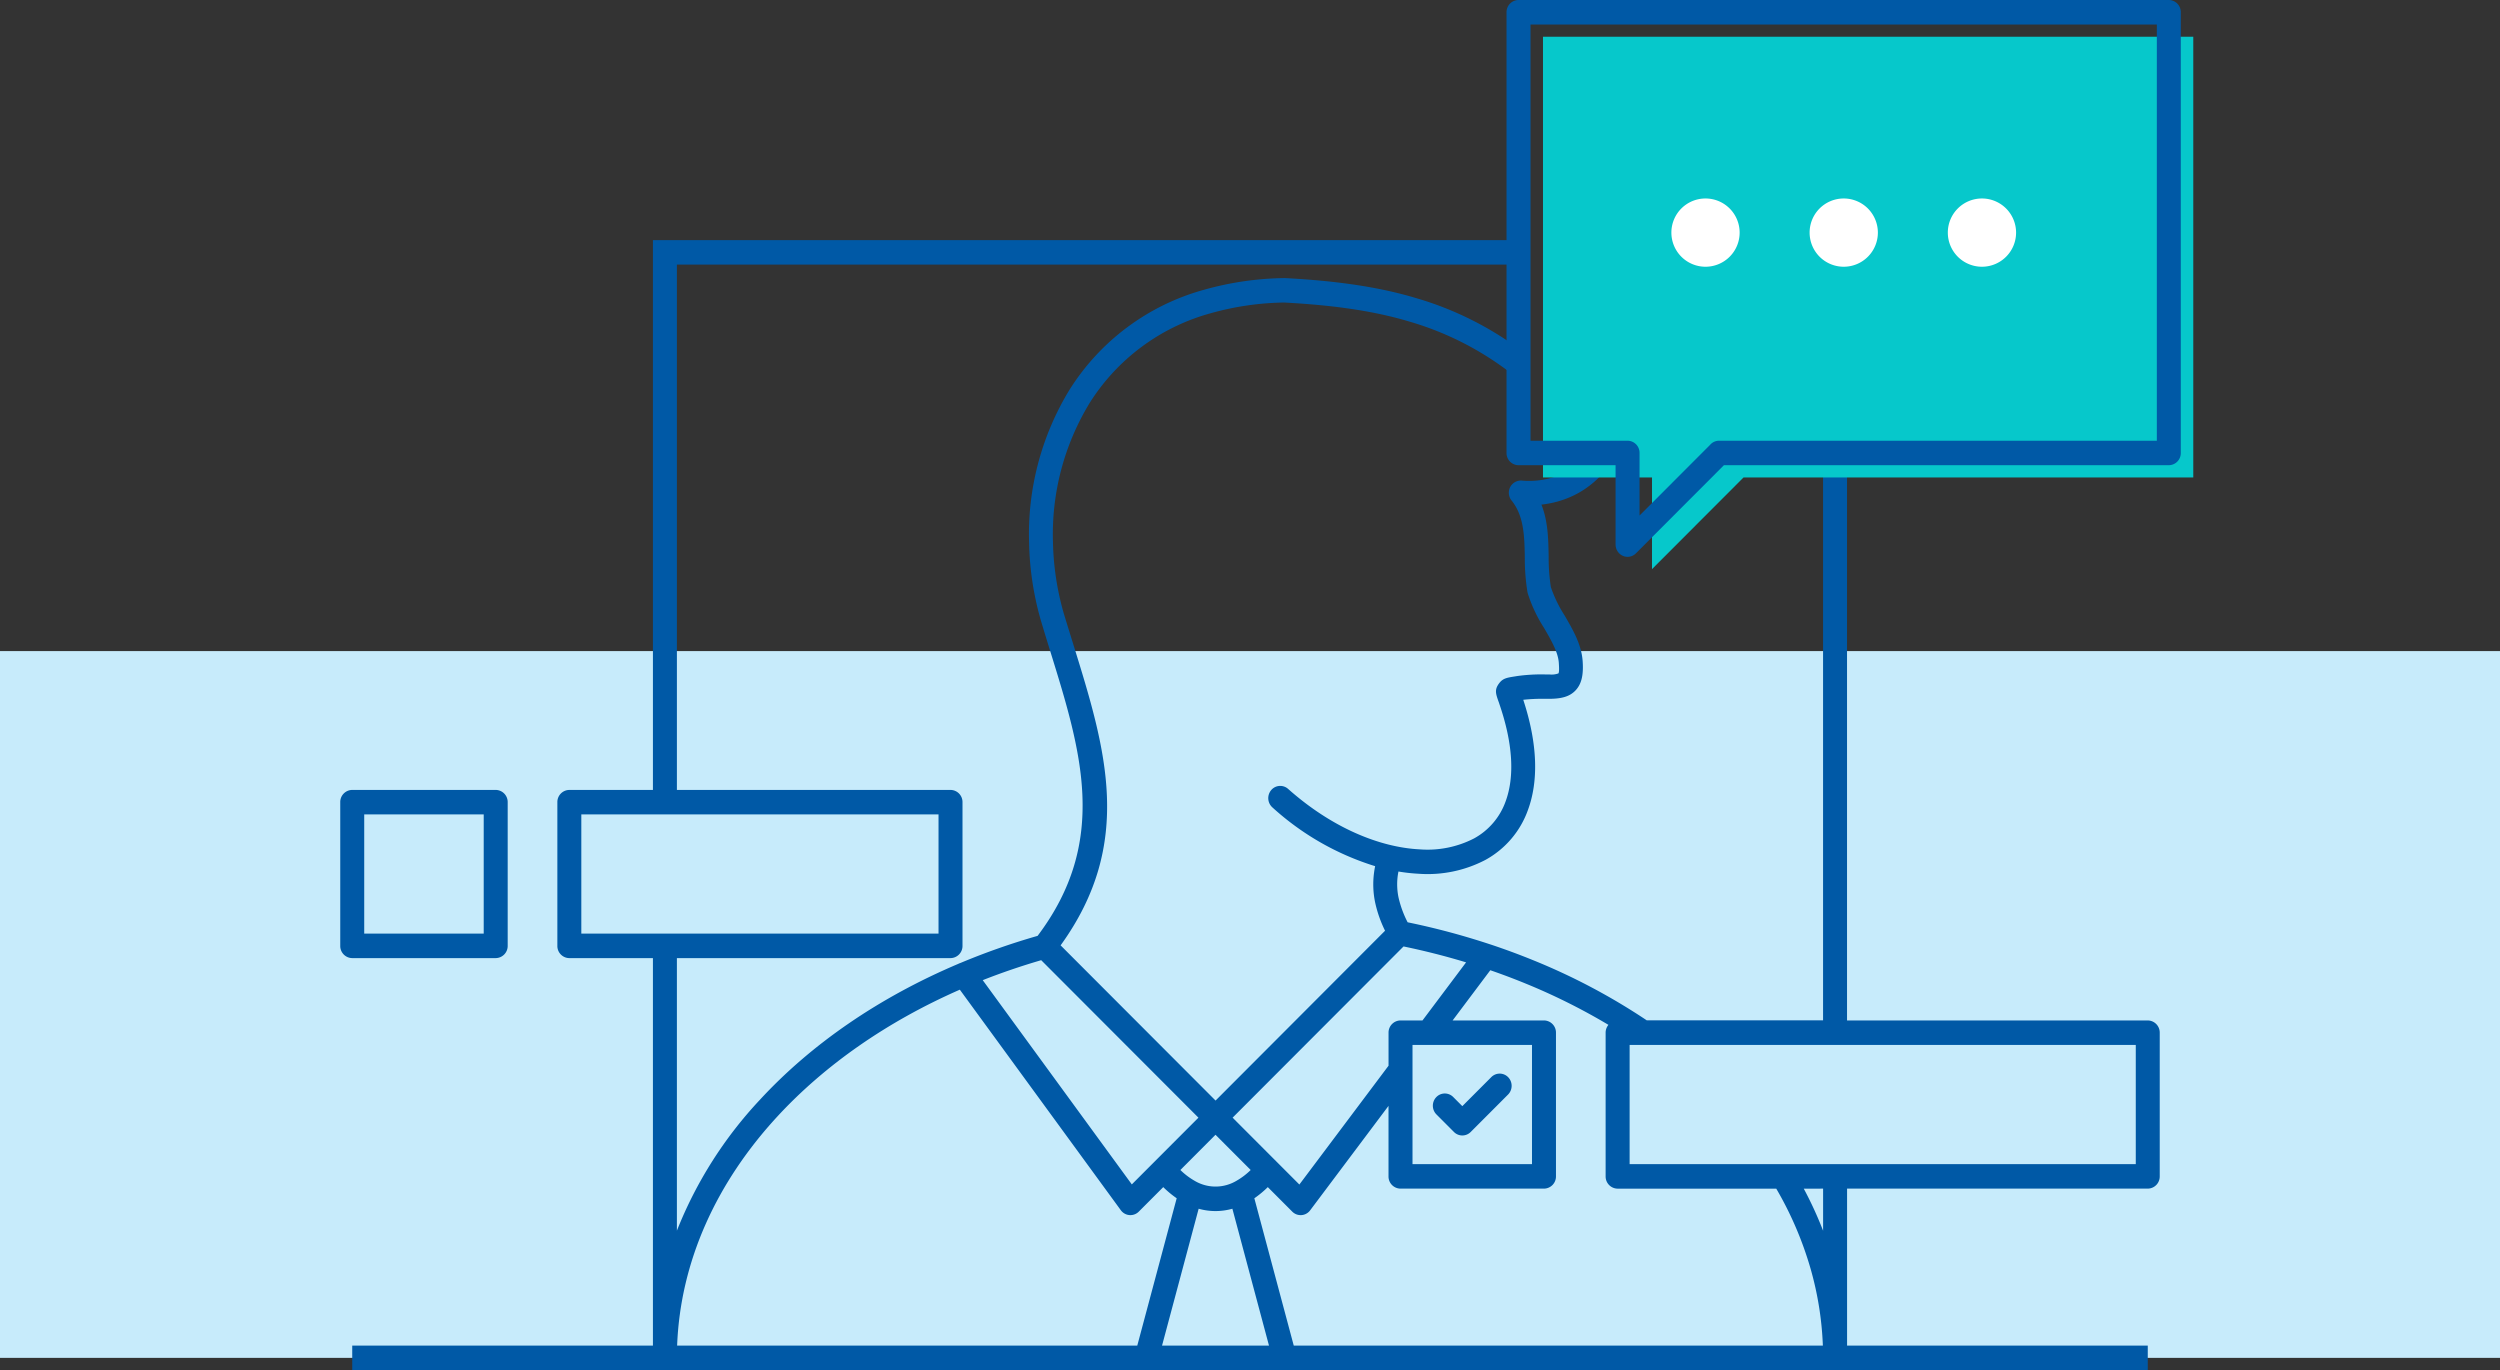
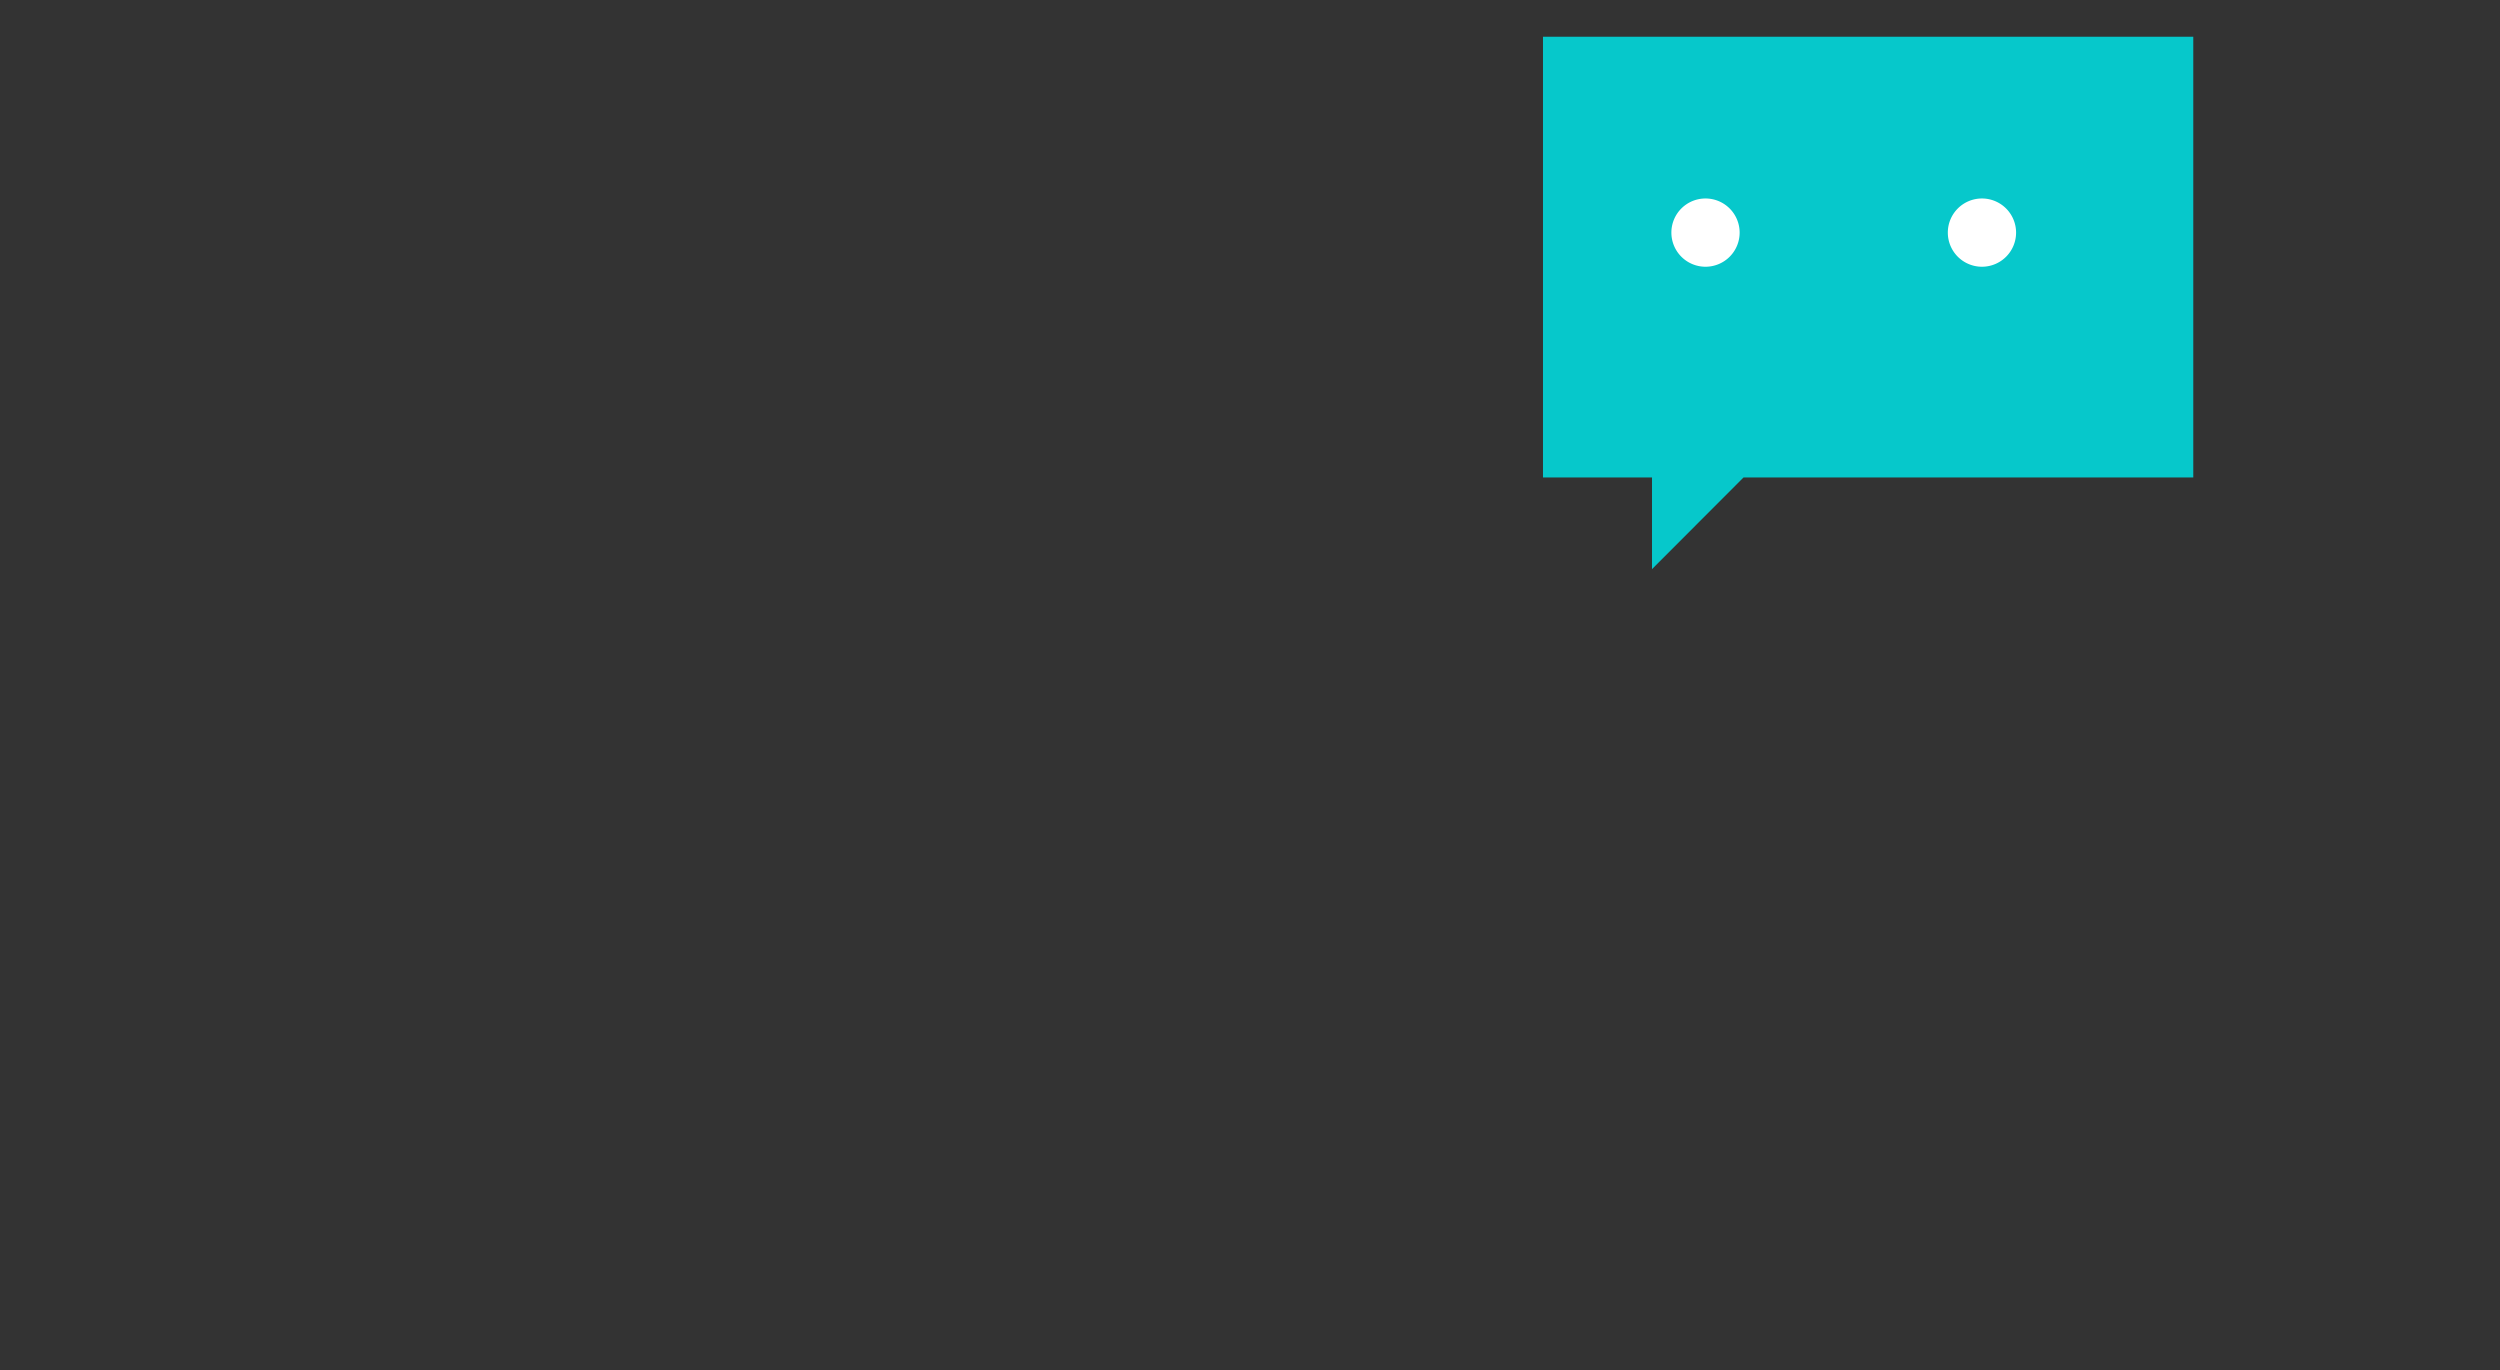
<svg xmlns="http://www.w3.org/2000/svg" width="562" height="308" viewBox="0 0 562 308">
  <rect x="0" y="0" width="562" height="308" fill="#333333" stroke="none" />
-   <polygon points="562 305.248 0 305.248 0 146.365 562 146.365 562 305.248 562 305.248" fill="#c7ebfb" fill-rule="evenodd" />
-   <path d="M742.807,289.446h-189.2V407.535h61.511a2.724,2.724,0,0,1,2.693,2.754v32.3a2.724,2.724,0,0,1-2.693,2.754H553.606v61.273a93.14,93.14,0,0,1,18.689-29.456c11.573-12.536,26.814-23,44.547-30.517a2.729,2.729,0,0,1,.483-.2,156.946,156.946,0,0,1,17.367-6.1c16.075-21.289,9.822-41.479,2.895-63.825-.588-1.9-1.188-3.83-2.18-7.144l-.006-.023h0a67.828,67.828,0,0,1-2.623-17.415,62.246,62.246,0,0,1,9.107-34.385,52.053,52.053,0,0,1,30.248-22.46,69.582,69.582,0,0,1,18-2.616c.064,0,.126,0,.189,0v0c11.451.614,21.033,1.94,29.724,4.577a73.917,73.917,0,0,1,24.019,12.208,2.788,2.788,0,0,1,.578,3.841l-.017.026a2.653,2.653,0,0,1-3.741.567,68.624,68.624,0,0,0-22.355-11.369c-8.245-2.5-17.419-3.768-28.426-4.359a64.292,64.292,0,0,0-16.518,2.417,46.736,46.736,0,0,0-27.175,20.136,56.694,56.694,0,0,0-8.264,31.31,62.29,62.29,0,0,0,2.413,15.973h0c.445,1.483,1.313,4.277,2.174,7.057,7.248,23.383,13.8,44.545-2.868,67.617l34.833,34.891L711.99,440l.809-.81a27.611,27.611,0,0,1-2.233-6.377,20.006,20.006,0,0,1-.235-6.714q.092-.7.239-1.424a61.1,61.1,0,0,1-23.1-13.215,2.8,2.8,0,0,1-.263-3.885,2.658,2.658,0,0,1,3.8-.269c9.716,8.638,20.443,13.127,29.561,13.588a22.842,22.842,0,0,0,12.237-2.453,15.36,15.36,0,0,0,7.106-8.349c1.954-5.336,1.773-12.671-1.457-22.007l.006,0-.1-.286-.046-.121c-.635-1.794-.947-2.694.146-4.13.836-1.1,1.712-1.239,3.457-1.517l.481-.079.091-.015a39.4,39.4,0,0,1,6.312-.363l.913,0a4.559,4.559,0,0,0,2.046-.227c.171-.183.2-.925.1-2.379h0v-.012c-.166-2.416-1.753-5.143-3.338-7.868a32.411,32.411,0,0,1-3.634-7.718c-.029-.1-.053-.2-.073-.3a47.608,47.608,0,0,1-.6-7.955c-.085-4.527-.169-9.057-2.881-12.528a2.774,2.774,0,0,1-.7-2.036,2.713,2.713,0,0,1,2.864-2.56,18.4,18.4,0,0,0,9.432-1.63,15.55,15.55,0,0,0,6.521-6.017,2.666,2.666,0,0,1,3.7-.9,2.788,2.788,0,0,1,.884,3.788,20.946,20.946,0,0,1-8.816,8.1,22.074,22.074,0,0,1-7.267,2.062c1.48,3.741,1.553,7.689,1.626,11.638a42.869,42.869,0,0,0,.5,6.924,28.9,28.9,0,0,0,3.067,6.333c1.906,3.278,3.815,6.557,4.075,10.29h0c.216,3.118-.24,5.136-1.591,6.575s-3.234,1.889-5.9,1.9l-.914,0h-.01a39.866,39.866,0,0,0-4.937.218c3.341,10.17,3.373,18.443,1.069,24.73a20.727,20.727,0,0,1-9.591,11.275,28,28,0,0,1-15.034,3.1,38.916,38.916,0,0,1-4.5-.5,14.611,14.611,0,0,0,.01,5.808,23.41,23.41,0,0,0,2.052,5.606,163.9,163.9,0,0,1,18.374,4.9l.132.044.016.006.014,0q5.007,1.662,9.8,3.621a141.453,141.453,0,0,1,25.425,13.473h39.629V331.786h5.389v127.57h67.595a2.726,2.726,0,0,1,2.7,2.754v32.3a2.726,2.726,0,0,1-2.7,2.754H816.662v35.284h67.595v5.509H480.622v-5.509h67.595V445.346H529.429a2.725,2.725,0,0,1-2.695-2.754v-32.3a2.725,2.725,0,0,1,2.695-2.754h18.788v-123.6h194.59v5.508ZM724.349,480.482a2.791,2.791,0,0,1-.032-3.886,2.649,2.649,0,0,1,3.8-.031l2.053,2.057,6.516-6.527a2.649,2.649,0,0,1,3.8.033,2.789,2.789,0,0,1-.032,3.884l-8.4,8.415a2.648,2.648,0,0,1-3.768,0l-3.938-3.945Zm-8.072-21.126h4.939l9.8-13.057q-6.843-2.079-14.06-3.578l-38.427,38.49,15.008,15.032,20.046-26.713v-7.42a2.725,2.725,0,0,1,2.7-2.754Zm11.715,0h20.536a2.726,2.726,0,0,1,2.694,2.754v32.3a2.726,2.726,0,0,1-2.694,2.754H716.277a2.725,2.725,0,0,1-2.7-2.754V478.56L695.96,502.044h0a2.793,2.793,0,0,1-.219.258,2.647,2.647,0,0,1-3.8.033l-5.5-5.51a22.526,22.526,0,0,1-3.025,2.509l8.861,33.118H811.219a72.668,72.668,0,0,0-2.787-17.377,79.148,79.148,0,0,0-7.689-17.907H765.084a2.725,2.725,0,0,1-2.7-2.754v-32.3a2.779,2.779,0,0,1,.629-1.768,138.892,138.892,0,0,0-18.8-9.36q-3.8-1.553-7.752-2.918l-8.474,11.292Zm17.841,5.509H718.972v26.793h26.861V464.865Zm61.09,32.3a85.566,85.566,0,0,1,4.35,9.468v-9.468Zm74.639-32.3H767.778v26.793H881.562V464.865ZM612.421,413.044h-80.3v26.793h80.3V413.044Zm-131.8-5.509h32.252a2.725,2.725,0,0,1,2.695,2.754v32.3a2.725,2.725,0,0,1-2.695,2.754H480.622a2.725,2.725,0,0,1-2.694-2.754v-32.3a2.725,2.725,0,0,1,2.694-2.754Zm29.556,5.509H483.317v26.793h26.861V413.044Zm172.416,79.931-7.906-7.92-7.9,7.92a15.628,15.628,0,0,0,3.17,2.41,9.192,9.192,0,0,0,9.472,0,15.659,15.659,0,0,0,3.169-2.41Zm-11.745-11.764-35.347-35.4q-6.765,1.974-13.143,4.49l33.515,45.913,14.975-15Zm7.629,20.472a13.943,13.943,0,0,1-7.58,0l-8.231,30.768h24.042l-8.231-30.768Zm-12.516-2.352a22.549,22.549,0,0,1-3.022-2.507l-5.5,5.509a2.647,2.647,0,0,1-3.8-.032,2.744,2.744,0,0,1-.238-.283l0,0-36.191-49.579c-16.3,7.151-30.3,16.9-41,28.487-13.6,14.732-21.825,32.441-22.551,51.522H657.1l8.859-33.12Z" transform="translate(-401.44 -229.96)" fill="#0059a6" />
  <polygon points="493.048 8.262 346.865 8.262 346.865 62.241 346.865 87.274 346.865 107.334 365.807 107.334 371.372 107.334 371.372 127.94 391.944 107.334 418.026 107.334 493.048 107.334 493.048 8.262 493.048 8.262" fill="#06c8cb" fill-rule="evenodd" />
-   <path d="M742.807,229.96H888.988a2.726,2.726,0,0,1,2.695,2.755v99.071a2.726,2.726,0,0,1-2.695,2.754H788.974L769.2,354.349a2.644,2.644,0,0,1-3.8-.034,2.764,2.764,0,0,1-.772-1.925h-.008V334.54H742.807a2.725,2.725,0,0,1-2.7-2.754V232.715a2.726,2.726,0,0,1,2.7-2.755Zm143.486,5.509H745.5v93.563h21.812a2.726,2.726,0,0,1,2.7,2.754v14.06l15.851-15.878a2.668,2.668,0,0,1,2.025-.936h98.408V235.469Z" transform="translate(-401.44 -229.96)" fill="#0059a6" />
  <path d="M784.827,274.579a7.672,7.672,0,1,1-7.66,7.671,7.664,7.664,0,0,1,7.66-7.671Z" transform="translate(-401.44 -229.96)" fill="#fff" fill-rule="evenodd" />
-   <path d="M815.9,274.579a7.672,7.672,0,1,1-7.659,7.671,7.664,7.664,0,0,1,7.659-7.671Z" transform="translate(-401.44 -229.96)" fill="#fff" fill-rule="evenodd" />
-   <path d="M846.969,274.579a7.672,7.672,0,1,1-7.658,7.671,7.666,7.666,0,0,1,7.658-7.671Z" transform="translate(-401.44 -229.96)" fill="#fff" fill-rule="evenodd" />
+   <path d="M846.969,274.579a7.672,7.672,0,1,1-7.658,7.671,7.666,7.666,0,0,1,7.658-7.671" transform="translate(-401.44 -229.96)" fill="#fff" fill-rule="evenodd" />
</svg>